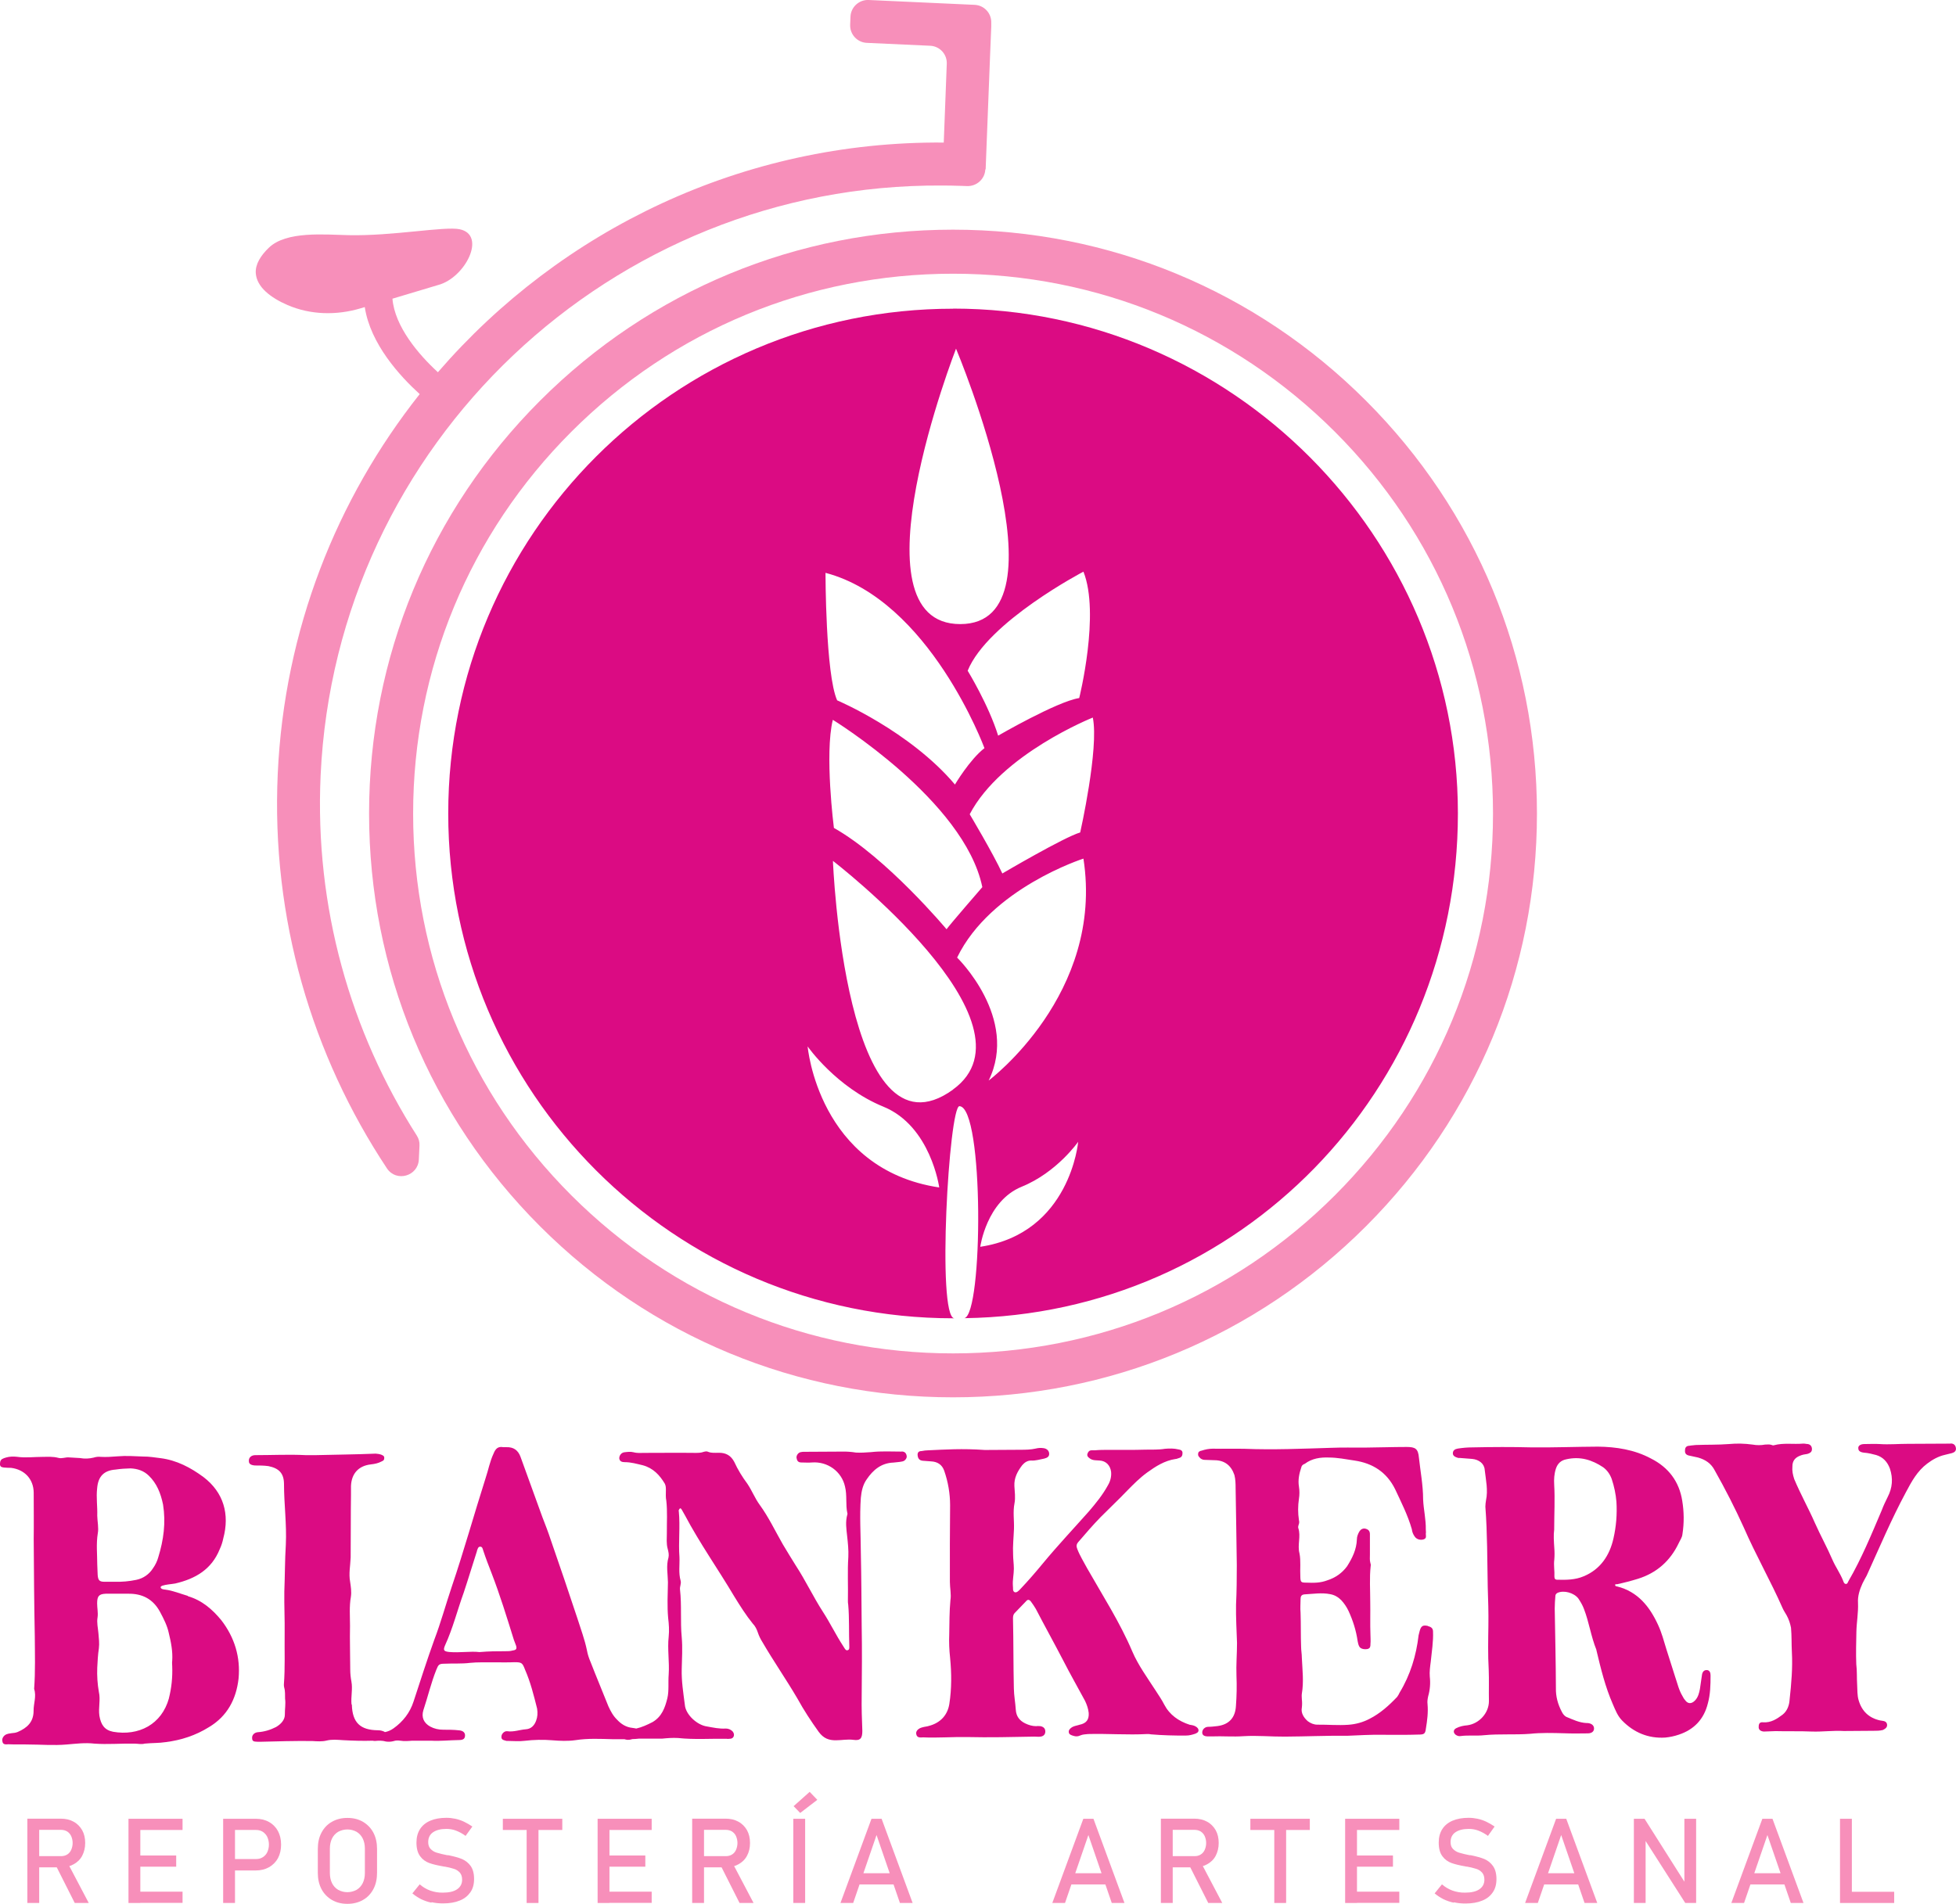
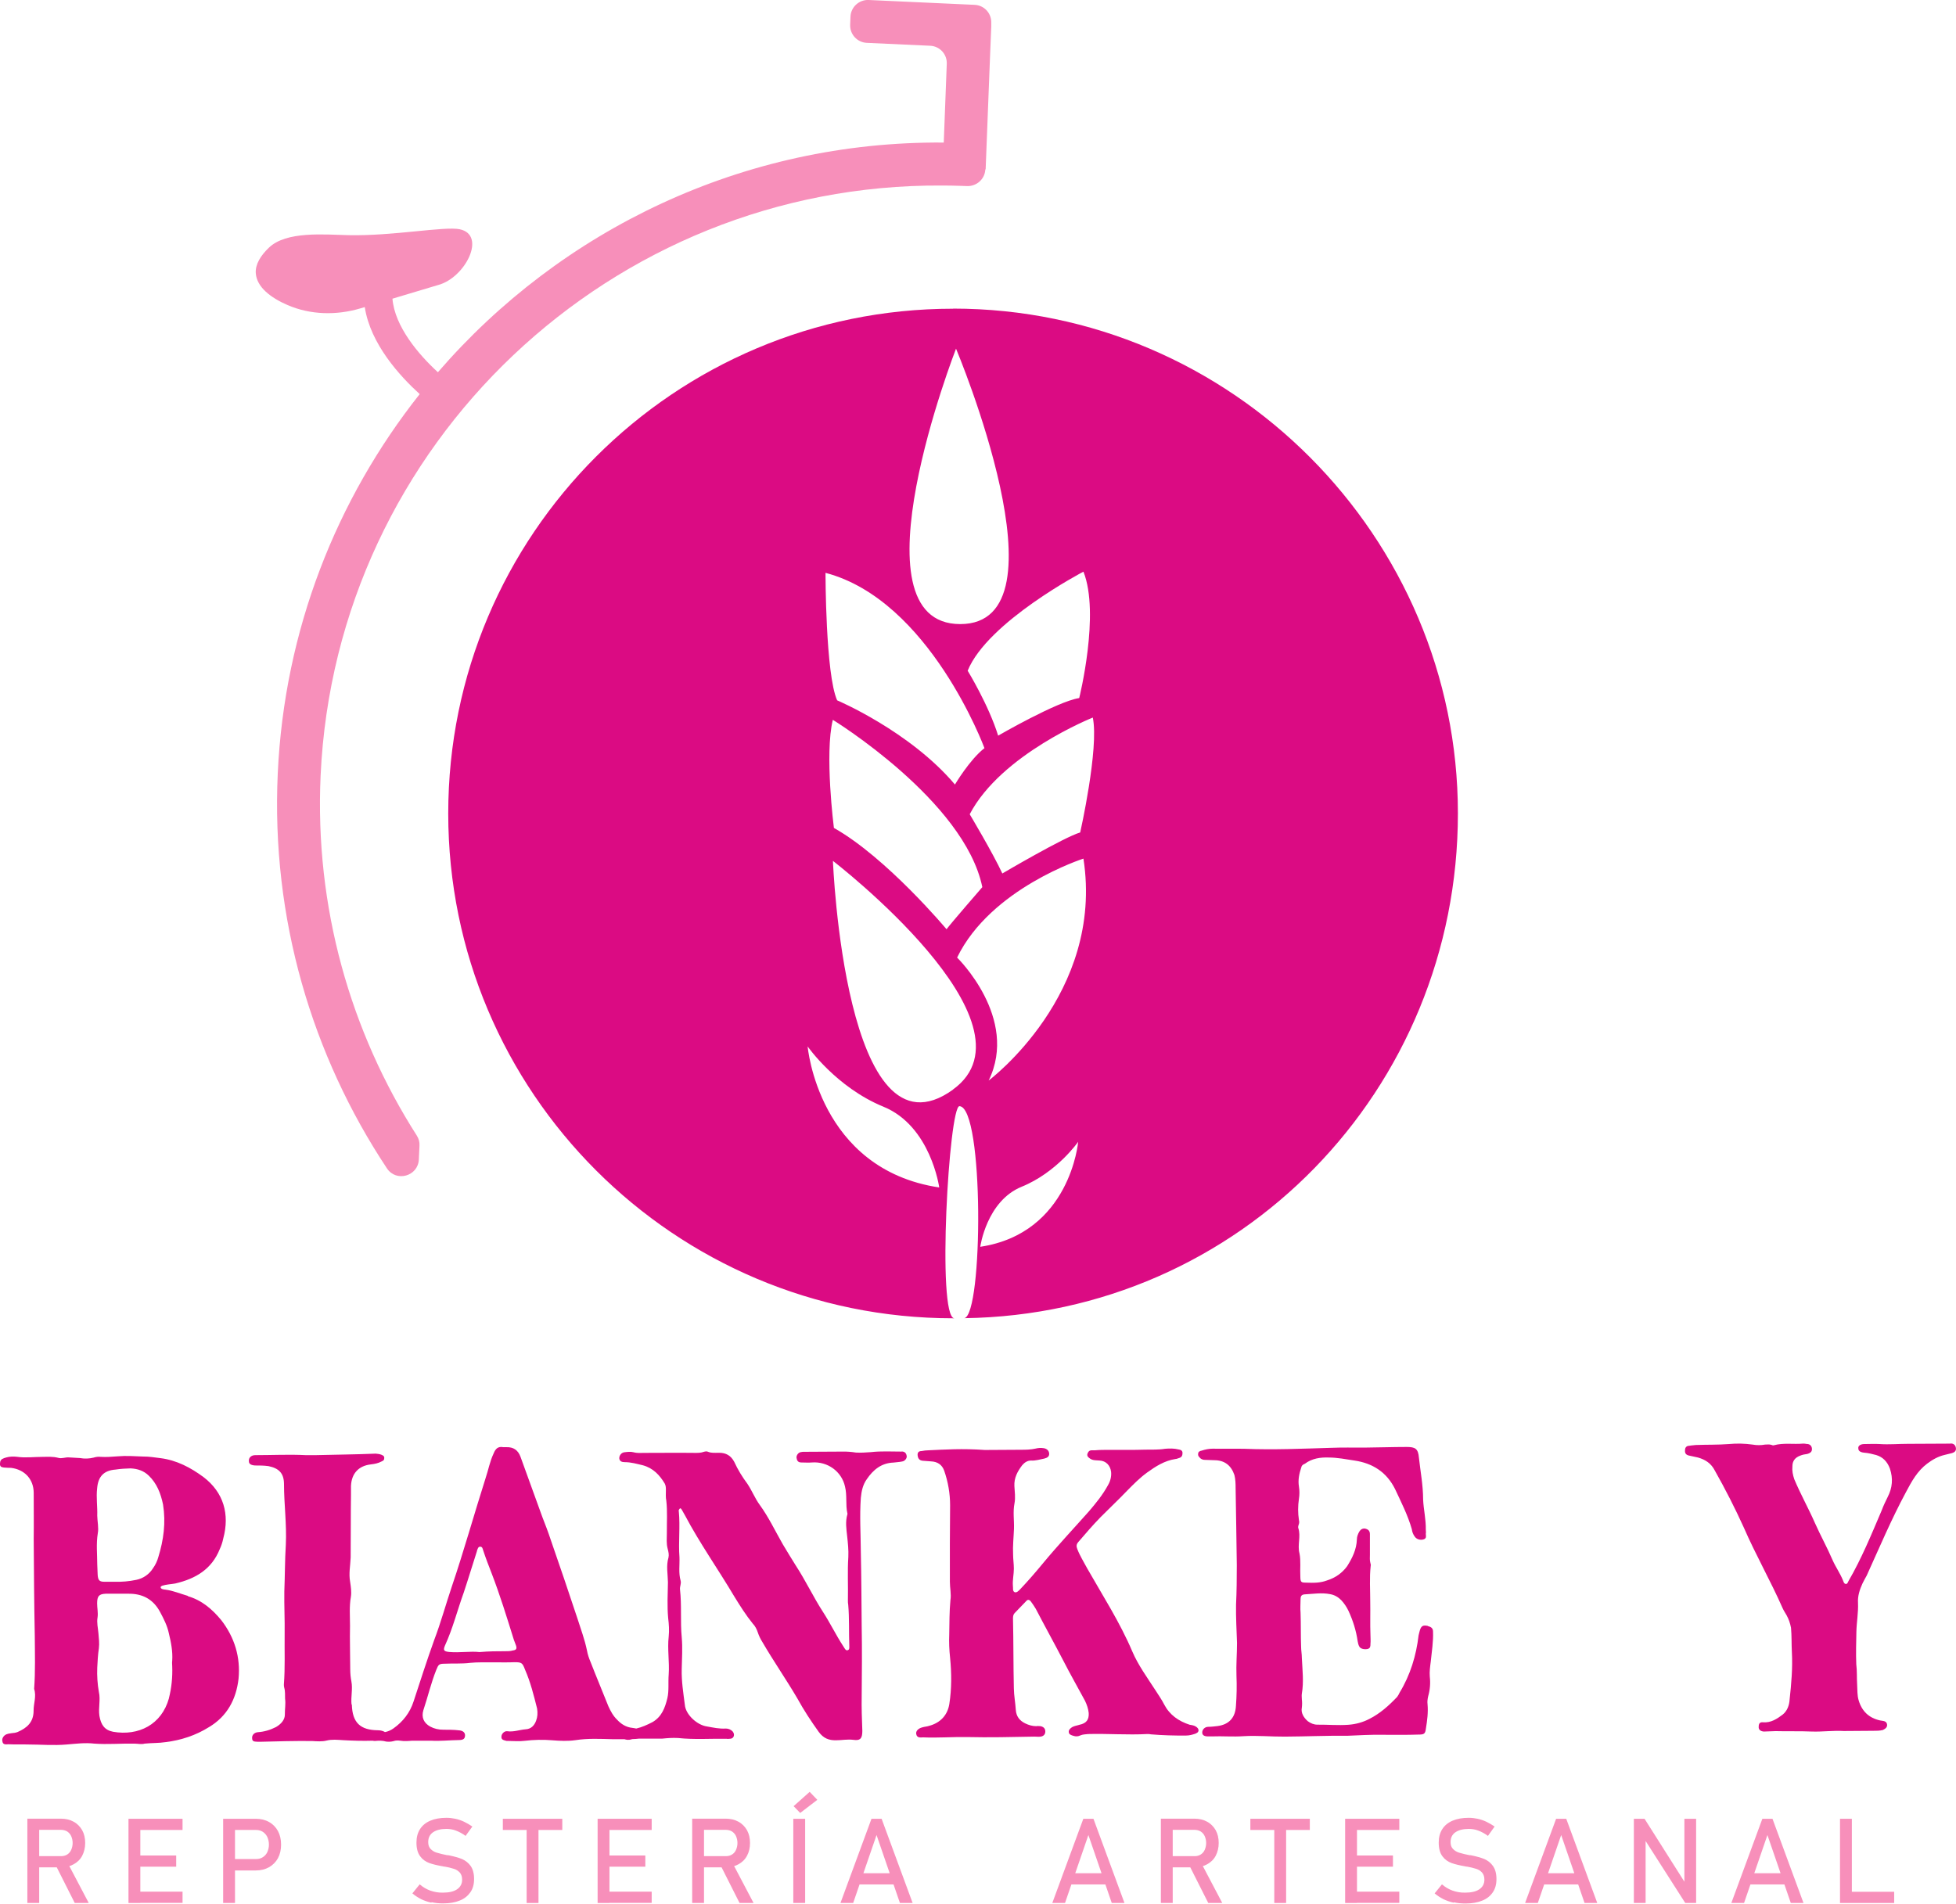
<svg xmlns="http://www.w3.org/2000/svg" id="Capa_1" version="1.1" viewBox="0 0 1816.2 1768.1">
  <defs>
    <style>
      .st0 {
        fill: #db0b83;
      }

      .st1 {
        fill: #f78fba;
      }
    </style>
  </defs>
  <g id="Capa_1-13">
    <g id="Capa_2-12">
      <g id="Capa_1-2-12">
        <path class="st0" d="M885,286.7c-258.9,0-468.8,209.9-468.8,468.8s209.9,468.8,468.8,468.8-.8,0,1.1,0c-16.4-1.2-4.9-197.4,4.8-197,22.9,1.1,21.9,193.5,4.5,196.9,256-3.5,458.3-212,458.3-468.8s-209.9-468.8-468.8-468.8h0ZM1002,648.3c-20.5,3.2-75.2,34.9-75.2,34.9-8.8-28.5-28.3-60.3-28.3-60.3,18.5-45.5,107.5-92,107.5-92,15.6,39.1-3.9,117.3-3.9,117.3h0ZM887.7,323.8s107.5,255.8,3.9,255.8-3.9-255.8-3.9-255.8h0ZM914.1,694.8c-13.7,10.6-27.4,33.8-27.4,33.8-42-49.7-109.4-78.2-109.4-78.2-10.8-24.3-10.8-118.4-10.8-118.4,96.8,25.4,147.6,162.8,147.6,162.8h0ZM912.1,823.9s-30.3,34.9-33.2,39.1c0,0-55.7-66.6-104.6-94.1,0,0-8.8-68.7-1-100.4,0,0,122.2,75,138.8,155.3h0s0,0,0,0ZM749.9,971.8s26.4,38,70.4,56c44,18,51.8,75,51.8,75-112.4-16.9-122.2-131.1-122.2-131.1h0s0,0,0,0ZM884.8,1012c-100.3,72.3-111.4-212.5-111.4-212.5,0,0,196.4,151.1,111.4,212.4h0ZM910.2,1157.9s5.8-42.5,38.5-55.8c32.7-13.3,52.4-41.7,52.4-41.7,0,0-7.3,84.9-90.9,97.5ZM918,1003.5c28.4-58.1-29.3-114.2-29.3-114.2,31.3-64.5,117.3-91.9,117.3-91.9,19.5,125.8-88,206.1-88,206.1h0ZM1003,773.1c-14.7,4.2-72.3,38.1-72.3,38.1-8.8-19-30.3-55-30.3-55,29.3-56,114.3-89.8,114.3-89.8,5.9,28.5-11.7,106.7-11.7,106.7h0Z" />
-         <path class="st1" d="M1268.3,372.1c-102.4-102.4-238.6-158.8-383.4-158.8s-281,56.4-383.4,158.8c-102.4,102.4-158.8,238.6-158.8,383.4s56.4,281,158.8,383.4c102.4,102.4,238.6,158.8,383.4,158.8s281-56.4,383.4-158.8c102.4-102.4,158.8-238.6,158.8-383.4s-56.4-281-158.8-383.4h0ZM1239.5,1110.1c-94.7,94.7-220.6,146.8-354.5,146.8s-259.8-52.2-354.5-146.8c-94.7-94.7-146.9-220.6-146.9-354.5s52.2-259.9,146.9-354.6,220.6-146.8,354.5-146.8,259.8,52.2,354.5,146.8c94.7,94.7,146.8,220.6,146.8,354.6s-52.2,259.8-146.8,354.5Z" />
        <path class="st1" d="M914.9,157.3c-.4,9-8.1,15.9-17.1,15.5h-.1c-1.9,0-3.9-.2-5.8-.2-5.8-.2-11.6-.3-17.3-.3-306.2-1.9-562.7,239.3-576.9,547.9-5.6,122.6,27.8,238.1,89.3,334.4,1.8,2.8,2.7,6,2.5,9.3l-.6,12.9c-.7,15.6-21,21.3-29.6,8.3-69.5-104.8-107.6-231.8-101.4-366.7,6.1-133.4,54.6-254.9,131.8-352.4-18.4-16.7-45.8-46.6-51-80.8l-4.1,1.2c-22.2,6.6-46.3,6.1-67.6-3.1-7.9-3.4-15-7.6-20.3-12.5s-8.7-10.6-9.2-17c-.6-8.4,4.7-16.6,12.1-23.7,16.2-15.7,51.6-12.2,74.2-11.7,40.8.9,88.8-8.4,103-5.5,25.4,5.3,5.1,45.2-20,51.8l-42.4,12.7c2.1,25.8,24.2,51.8,42.2,68.3,114.2-132.2,283.4-214.8,469.7-213.3,1.1-29.6,2.1-54.6,2.8-73.1.4-8.9-6.5-16.4-15.4-16.8l-58.9-2.7c-8.9-.4-15.8-8-15.4-16.9h0l.3-7.5c.4-8.9,8-15.8,16.9-15.4l98.4,4.5c8.8.4,15.7,7.8,15.4,16.7v3.7c-.1,0-1.7,43-4.3,109l-.6,15.5-.3,7.9h0Z" />
        <path class="st0" d="M174.4,1482.1c-7-2-13.7-4.9-20.9-5.8-1,0-2-.3-3-.6-.7-.3-1.3-1-1.3-1.3-.3-1,.7-1.3,1.3-1.7,4-1.3,8.3-1.4,12.2-2.1,18.9-4.4,33.8-13.2,41.3-31.8,1.5-3.2,2.6-6.5,3.3-10,6.1-22.6.3-42.8-18.3-57-12-8.9-25-15.7-39.9-17.6-5.3-.6-10.7-1.6-16-1.5-7.9-.3-15.9-.9-23.9-.2-5.3.4-10.3.8-15.6.5-2-.3-4.6,0-6.7.7-4.1,1-8.4,1.2-12.6.4-3.3-.3-7-.3-10.3-.6s-6.6,1.4-9.9.4c-5-1.3-9.6-.9-14.3-.9-8.3,0-16.3,1.1-24.3-.1-3-.3-6.6-.3-9.9.7-1.2.3-2.5.8-3.6,1.4-2,1.3-2,3.3-2,5.3.4,2.3,2,2.3,3.7,2.6,2.2.2,4.4.3,6.6.3,12.6,1.6,20.9,10.5,21,23.1,0,14.3.2,28.5,0,42.8.2,30.2.4,60.1,1,90,.1,16.6.6,33.2-.6,49.4,2.3,7-.6,13.6-.5,20.3,0,10.6-6.2,16-14.8,19.7-1.8.7-3.7,1-5.6,1.1-1.3.3-2.7.3-3.7.7-3.3.7-5.6,4-4.9,6.7.4,3.6,3.3,3,5.7,2.9,5.9.3,11.9,0,17.6.2,12.3,0,24.3,1.1,36.6,0,8.6-.7,16.9-1.8,25.5-.8,12.2.9,24.5-.2,36.8,0,3.6,0,7,.9,9.9,0,7-.7,13.2-.4,19.6-1.4,14.3-1.8,27.8-6.2,40.1-13.9,16.8-10,25.3-25.7,27.5-45,1.9-19.9-3.6-38.2-16-54.3-8.4-10.2-18-18.5-31-22.3h0ZM90.3,1407.7c.3-8.6-1.1-16.9-.1-25.5.9-11,6.2-16.6,17.1-17.4,4.6-.7,9.3-1,13.9-1.1,6.6.3,12.3,2.2,17,6.8,7.4,7.2,11,16.2,13.2,26.8,2.7,16.9.5,32.9-4.4,48.8-1,3.7-2.7,7.2-4.9,10.3-3.5,5.6-9.1,9.5-15.5,10.8-6.7,1.4-13.4,2-20.2,1.8h-9.3c-4.6,0-6-1.2-6.4-6.2,0-3.3-.4-6.6-.4-9.9,0-9.7-1.1-18.9.5-28.9,1-5-.4-11-.5-16.3h0ZM156.9,1577.1c-6.8,24.6-28.3,35.3-51.9,31.2-8-1.6-11.3-6.6-12.7-14.8-1.1-7.6,1.2-14.9-.5-22.2-1.3-7.4-1.8-15-1.5-22.5.3-6,.6-12,1.5-17.9.6-4.6,0-9.3-.4-14-.4-5-1.7-9.9-.8-14.9.6-4.3-.4-8.6-.4-12.9,0-6.7,1.6-8.7,7.9-9h20.9c13.2-.2,23.2,5,29.6,16.9,3.4,6.3,6.7,12.9,8.1,19.5,2.1,8.6,3.8,17.2,3.2,25.9-.3,1.6,0,3.3,0,5,.4,10.1-.6,20.1-3.1,29.9h0Z" />
        <path class="st0" d="M837.2,1348.1c-9.6,0-18.9-.6-28.5.5-4.6.3-9.3.7-14,.4-4.3-.7-8.6-1-12.9-.9l-35.2.2c-1,0-2,0-3,.3-2.3.3-4.3,3-4,5.3.4,2.6,1.4,4.3,4.4,4.3,3.3,0,6.7.3,9.9,0,14.6-1.1,27.6,8.4,30.7,22.3,2.1,8.3.4,16.9,2.2,24.9.3.3,0,.7,0,1-2,7-.9,13.6-.2,20.2.7,6.3,1.4,13,1.1,19.3-.9,13.2-.1,26.9-.4,40.5,0,1.3,0,2.7.3,4,1.1,12.6.5,25.5,1,38.5,0,1.3.3,3.3-1.7,3.7-1.6.3-2.3-1.3-3-2.3l-1-1.6c-6.7-10.2-12.1-21.5-18.8-31.8-9-13.9-16.1-29.1-25.2-43-4-6.3-8.1-13.2-12.1-19.8-7-12.2-13.1-25.2-21.5-36.7-4.4-6-7.1-13.2-11.4-19.5-4.7-6.3-8.8-13-12.1-20.2-3.1-5.9-7.7-8.6-14.4-8.5-3.3,0-6.7.4-9.9-.9-1.3-.7-2.7-.3-4,0-2.6,1-5.3,1-7.9,1-15.6-.2-31.2,0-47.1,0-3.3,0-6.6.4-10.3-.6-2.7-.7-5.6-.3-8.3,0-3,.3-4.9,3-4.9,5.6.3,3,2.7,3.6,5,3.6,6,0,11.3,1.6,16.9,2.9,9.6,2.6,15.7,9.2,20.4,17.1,1,2,1,4,1,6,0,3.3-.3,6.6.4,9.9,1.1,9.9.4,19.9.5,29.8,0,5-.6,9.9.8,14.9.7,2.7,1.3,5.3.7,8-2.3,7.7-.6,15.3-.5,22.9-.2,11-.8,22.2.2,33.2.7,5.6,1.1,11.6.5,17.3-1.3,11.6.8,23.5,0,35.2-.6,7.3.4,15-1.2,21.9-2.2,9-5.2,17.3-13.8,22.3-5,2.6-9.9,4.8-15.1,6-1.2-.3-2.3-.4-3.5-.6-6-.6-10.6-3.6-14.3-7.6-3.7-3.6-6-7.9-8.1-12.5-5.4-13.6-11.1-27.1-16.5-41-1.4-3.3-2.7-6.9-3.4-10.9-2.1-10.3-5.8-19.9-8.9-29.8-8.1-24.5-16.3-48.6-24.7-72.8-2.4-7.3-5.1-14.3-7.8-21.2l-20.3-56c-2.3-6.2-6.6-9.1-13-8.9h-3c-5-1-7.3,1.7-8.9,5.7-3.6,7.6-4.9,15.3-7.5,23-10.7,33.6-20.1,67.5-31.5,101.1-5.5,16.3-10,32.9-16.2,49.2-6.8,18.9-13,38.3-19.2,57.2-3.3,10.3-9.8,18.7-18.7,25-2.4,1.7-5.1,2.9-7.9,3.4h0c-.2-.2-.4-.3-.6-.4-1.9-.9-3.9-1.3-6-1.3-16.3-.2-23.6-7.1-24.1-23.7,0-.2-.1-.3-.3-.3h0c-.7-7,1.2-14.3-.1-21.2-.7-3.7-1.1-7.5-1.1-11.3,0-13.6-.5-27.2-.2-40.5,0-9-.8-17.9.8-26.9.7-4.7,0-9.3-.7-14-1.4-7.6.2-14.9.5-22.6.2-19.2,0-38.5.3-58.1v-8.3c.5-11.6,7.1-18.7,18.4-20,3.6-.4,7-1.1,9.9-2.7,1.7-.7,2.6-1.3,2.6-3.3s-1.3-2.3-2.7-3c-1.7-.6-3.5-.9-5.3-1-18.6.8-37.2.9-55.8,1.4h-8.9c-15.6-.8-31.2,0-47.1,0-3.6,0-6.3,2.3-5.9,5.7,0,2.3,1.7,3.6,5.6,3.9,4.4,0,8.3,0,12.6.6,9.7,2,14.3,6.6,14.4,16.5,0,18.6,2.6,37.5,1.7,56.4-.9,14.3-.8,28.9-1.4,43.5-.2,13.2.5,26.2.3,39.5-.2,15.6.5,31.2-.7,46.8,0,1,0,2,.3,3,1,3.3.7,7,.8,10.3.7,5-.3,9.6-.2,14.6s-3.6,9-8.2,11.7c-5.3,2.7-10.9,4.4-16.9,4.8-3.3.3-5.6,2.7-5.3,5.6,0,3.7,3,3,5.3,3.3h2c15.9-.4,32.2-.9,48.5-.7,4.3.3,9.3.6,13.2-.4,5.3-1.3,10.3-.7,15.3-.4,9.3.5,18.4.8,27.7.5.8.2,1.6.3,2.4.2,3.3-.3,6.6-.4,10,.6,2.3.3,4.7.2,6.9-.4,2-.7,4-.7,6.3-.4,3.7.6,7.3.3,11,0h17.6c8.3.5,17.2-.5,25.9-.6,4,0,5.6-1.3,5.6-4.4,0-2.6-2-4.3-5.3-4.6-5-.6-10-.6-15-.6-4.2,0-8.3-.9-12-2.9-6-3.3-8.4-8.6-6.4-15.2,4.2-12.6,7.1-25.2,12-37.5,2-5,2.6-5.7,7.9-5.7,7.9-.4,15.6.2,23.6-.8,6.9-.7,13.9-.4,20.6-.5,6.9,0,13.9.2,20.6-.1,6.6,0,7.3.6,9.7,6.9,5.1,11.6,8.1,23.8,11.2,36.1.7,4,.4,8-.9,11.3-1.6,4.4-4.6,7.7-9.6,8-5.6.4-11.3,2.7-17.3,1.8-2.6-.3-5.3,2.4-5.3,5-.3,3.3,2.7,3.3,4.7,4h1c5.3,0,10.6.6,15.9-.1,8.5-1,17-1.2,25.5-.5,7.3.6,14.6.9,21.6-.1,11.6-1.8,22.9-1.2,34.5-.9,3.6,0,7.2,0,11,0,2,.7,4.2.8,6.3.2.4-.1.8-.3,1.2-.3,1.9,0,3.9-.2,5.8-.4h21.5c5-.5,9.9-.9,15-.6,14.9,1.6,30.2.5,45.1.7,1,.3,2,0,3,0,1.6,0,3-.7,3.6-2.3s0-3.3-1.1-4.6c-1.7-1.7-3.9-2.6-6.3-2.6-6,.4-11.6-.9-17.3-1.9-9.3-1.2-20-11.1-20.7-20.1-1.4-11-3.2-21.9-2.9-33.2.2-10,.9-19.6,0-29.6-1.4-14.6.1-29.5-1.6-44.4-.3-2.7,1.3-5.3.6-8-2.1-7.3-.8-14.6-1.1-21.9-1.1-13.9.8-28.2-.6-42.5-.3-.3,0-1,0-1.3.3-.6.6-1.3,1.3-1.6.3-.3,1,.6,1.3,1l3,5.3c13.8,26.1,30.9,50.2,46,75.7,5.3,8.6,10.7,17.2,17.1,25.1,2.3,2.3,3.7,5.3,4.7,8.3,1,3,2.4,5.9,4.1,8.6,10.4,17.9,22.1,34.7,32.6,52.6,6,10.9,12.7,21.1,19.8,31,4.4,6,9.4,7.9,16,7.8,5.3,0,10.6-1.1,16.2-.4,6.7,1,8.3-1.7,8.3-8.3-.4-10.6-.8-21.6-.6-32.2.2-21.6.4-43.1,0-65.1-.2-22.9-.3-45.8-.8-69-.1-16.6-1.2-33.2,0-50.1.6-6.3,1.9-12.3,5.5-17.3,5.9-8.7,13.5-15.1,24.8-15.5,2.7-.4,5.3-.4,8-1,2.6-.3,4.6-3,4.3-5-.4-3-2.1-4.3-4.7-4.3h0ZM476.1,1532.8c-2.3.7-4.6.7-7.3.7-7.3,0-14.6,0-23.6.8-8.3-1-18.2.8-28.2-.1-5-.6-5.7-1.6-3.7-6.3,7.2-15.7,11.4-32.6,17.3-48.9,4.2-12.6,8.1-25.6,12.3-38.6v-.3c.7-1.7,1-3.7,3-3.7s2.3,2,2.7,3.3c2.4,7.3,5.1,14.3,7.8,21.2,7.8,20.2,14.2,41,20.7,61.9l2,5.3c1,3,.4,4.3-3,4.7h0Z" />
        <path class="st0" d="M1110.7,1603.7c-1.7-1.3-4-1.6-6-1.9-10.3-3.3-18.7-9.2-23.7-18.8-2.3-4.6-5.4-8.9-8.1-13.2-7.7-11.9-16.1-23.4-21.5-36-11.5-27.1-27.5-51.9-42-77.4-3.1-5.9-6.7-11.5-9.1-17.8-1-2.6-1-4.3,1-6.6,6.6-7.7,13.5-15.7,20.7-23.1,7.9-8,16.5-16,24.4-24.3,5.9-6,11.9-12.1,18.8-17.1,7.9-5.7,16.2-11,26.2-12.5,1.3,0,2.3-.7,3.6-1,2.3-.7,3-2.3,3-4.6s-1.7-3-3.7-3.3c-4-1-8.3-1-12.6-.6-6,1-12.2.7-18.2.8-11.3.4-22.9.1-34.2.2-4,0-8.3,0-12.6.4h-3c-2.3,0-3.3,1.3-4,3.3-.6,2.3,1,3.3,2.3,4.3,2.7,2,6,1.6,9,1.9,6,.3,10,4.6,10.7,10.6.4,4.3-.7,8.6-2.9,12.3-4.9,9-11.2,16.7-17.7,24.3-14.2,16-29,31.7-42.8,48.4-6.6,8-13.5,16-20.8,23.7-1.3,1.3-3.3,3.7-5.3,3-2.3-1-1.3-4-1.7-6-.4-5.3.9-10.6.9-15.9,0-4.3-.7-8.9-.7-13.2-.4-8,.5-15.6.8-23.6.3-8-1.1-15.9.5-23.9,1-5.3.2-10.7-.1-16-.4-7.6,2.9-13.6,7.2-19.3,2.3-2.7,5-4.4,8.3-4.4,4.3.3,8.3-1.1,12.2-1.8,2.7-.7,4.6-1.7,4.6-4.4s-2-4.9-5.3-5.3c-2.4-.4-4.9-.2-7.3.4-4.4,1-9,1.1-13.6,1.1l-33.5.2c-21.3-1.5-36.9-.4-52.5.3-2.1,0-4.2.3-6.3.7-3,0-4,1.7-3.6,4.4s1.7,4.3,4.7,4.6c2.6.3,5.3.3,7.9.6,5.6.3,10,2.9,12,8.6,3.6,10.3,5.5,21.2,5.5,32.1-.2,23.5-.3,47.4-.2,71.3,0,5.6,1.4,11.3.5,16.9-1,10.6-.9,21.2-1.1,31.9-.3,7,0,14.3.8,21.6,1.4,14.3,1.5,28.6-.7,42.8-1.6,10.3-8.2,17.6-18.8,20.4-2,.7-4,.7-6.3,1.4-4,1-6.3,3.7-5.6,6.4.7,3.6,4,3,6.3,2.9,13.6.6,26.9-.5,40.5-.3,20.9.5,41.8,0,62.8-.4,2,0,4,.3,5.9,0,2.7-.4,4.3-2.1,4.3-4.7s-1.3-4.3-4.4-5c-1.3,0-2.6-.3-4,0-3.6,0-7-1-10.3-2.6-5.3-2.6-8.3-6.6-8.7-12.6-.4-6.6-1.7-13.2-1.8-19.9-.5-21.5-.3-43.4-.8-65,0-2,.3-3.7,1.6-5l10.6-11c1.6-2,3.3-1.3,4.6.6,1.6,2.1,3,4.3,4.4,6.6,8.4,16.2,17.1,31.8,25.5,48,6.4,12.5,13.4,24.8,20.2,37.4,1.7,3.6,3,7.3,3.4,11.2.4,6.3-2.2,9.7-8.6,11-2,.7-4.6,1-6.6,2.1-1.7,1-3.6,2.7-3.3,4.6,0,2.3,2.3,3,4.4,3.6,2.1.7,4.3.6,6.3-.4,2.3-1,4.6-1,7.3-1.3,18.2-.5,36.5,1,54.8,0,1.2,0,2.4,0,3.6.3,10.6.9,21.6,1.2,32.5,1.1,3,0,5.6-.7,8.6-1.7,1.3-.7,2.7-1,3-3,0-1.6-1-2.6-2.4-3.6h0Z" />
        <path class="st0" d="M1325.8,1510c-4.6-1-6.3,0-7.6,4.7l-1,4c-2.2,18.9-7.7,36.9-17.6,53.2-.6,1.4-1.4,2.7-2.3,4-7.6,8-15.8,15.4-25.7,20.4-6.1,3.2-12.7,5-19.6,5.5-9.6.7-19.2-.2-28.8-.1-3.3,0-6.3-1.3-9-3.3-3.7-3.3-6.4-7.6-5.4-12.6.3-2.5.3-5.1,0-7.6,0-1.7-.3-3.4,0-5.3,1.9-11,.5-22.2,0-33.2,0-3.6-.7-7-.7-10.6-.4-10.3-.1-20.9-.5-31.5-.4-4,0-8.3,0-12.3,0-2.6.6-4.3,3.6-4.6,8-.4,15.9-1.8,23.9-.2,4,.7,7.3,2.6,10.3,5.6,2.7,2.9,5,6.3,6.7,9.9,4.1,8.9,7.1,18.2,8.5,28.1.3,1.7.7,3.7,1.7,5.3,1.3,2,4.7,2.6,7.6,2,2.6-.7,2.6-2.7,2.6-4.7.3-3,0-5.6,0-8.6-.4-9.9,0-20.2-.2-30.5,0-11-.8-22.2.4-33.2.3-1,0-2-.3-3-.7-2.6-.4-5-.4-7.6v-19.3c-.1-3-1.8-4.3-4.5-4.9-2.3-.3-4,.7-5.3,2.7-1.3,2.3-2.3,4.7-2.3,7.3-.3,9.3-4.2,17.3-9.1,25-4.6,6.3-10.9,10.7-18.5,13.1-6.3,2.4-12.6,2.4-19.2,2.1-5,0-5.6-.3-5.7-5.6-.4-7.3.6-14.6-.8-21.6-2.1-7.9,1.5-15.9-1.1-23.5-.3-1,0-2,.3-3,.6-1.4.7-2.9.3-4.3-1-6.6-1-13.3,0-19.9.6-3.7.6-7.6,0-11.3-1-6,.2-12,2.2-17.9.3-1.7,1.6-2.7,3.3-3.3,6.6-5,14.5-6.1,22.2-5.8,7.9,0,15.9,1.6,23.9,2.8,16.9,2.5,29.9,10.8,37.7,26.6,5.7,12.2,11.8,24.2,15.5,37.1.3,2.5,1.2,4.9,2.7,6.9,1.7,2.6,5.3,3.6,8.3,2.6s2-3.3,2-5.3c.3-1.3,0-2.3,0-3.6.2-9.7-2.1-18.9-2.5-28.2,0-13.2-2.5-25.9-3.9-38.8-.7-8.3-3.4-9.9-11.3-9.9-13.3,0-26.6.5-39.8.6-9.9,0-20.2-.2-30.5.2-26.6.8-53.4,2-80.3.9-9.9-.2-19.6.1-29.5-.1-3.5,0-7,.7-10.3,1.8-1.7.3-3.3,1-3.3,3-.3,2,1,3,2.3,4.3,1.2.9,2.8,1.4,4.4,1.3,2.6,0,5.6.3,8.3.3,9.6,0,15.7,4.9,18.7,13.8,1,4,1.1,8.3,1.1,12.2.5,23.9.7,47.8,1.1,71.4,0,12.3-.1,24.5-.7,36.8-.2,11.6.5,23.6.9,35.5,0,10.3-.9,20.3-.5,30.6.4,9.3.2,18.6-.5,27.9-.6,11-6.5,17.3-17.1,18.7-3,.3-5.6.7-8.6.7s-5.6,2.3-5.6,5.3c0,2.3,1.7,3.6,5.3,3.6h3.7c9.6-.4,19.6.5,29.2-.2,13-.8,25.9.5,38.5.4,19.3-.1,38.2-1,58.4-.8,9.9-.4,21.2-1.1,32.2-.9,11.3,0,22.6.2,33.5-.2,5.3,0,6.3-.7,6.9-5.7,1.2-7.3,2.2-14.9,1.5-22.6-.3-2.3,0-4.6.6-7.3,1.7-5.9,2.2-12.1,1.5-18.2-.4-4.6.3-9.3.9-14,.9-9.3,2.5-18.6,2.1-27.9,0-2.9-1.7-4.3-4.4-4.9h0Z" />
-         <path class="st0" d="M1584.6,1551c-2.7,0-4,2.1-4.3,4.7l-1.9,13c-.7,3.6-1.6,7.3-4.3,10.3-3.3,3.6-6.9,3.7-9.6-.3-1-1-1.7-2.6-2.3-3.6-3.4-5.6-4.7-11.9-6.8-17.9l-8.1-25.5c-2.4-7.9-4.4-15.5-7.8-22.8-7.8-16.9-18.8-30.8-38.1-35.6-.7,0-1.7-.3-1.7-1.3s1-.7,1.7-.7c6.6-1.4,13.1-3.1,19.6-5.1,17.2-5.4,29.8-16.5,37.6-32.8,1.3-3,3.3-5.3,3.6-8.7,1.6-10.2,1.5-20.7-.2-30.9-2.8-17.9-12.8-31.1-29.1-39.3-15.3-8.2-32.2-10.8-49.2-11-20.2.1-40.9.9-61.1.7-18.6-.5-37.2-.4-55.7,0-4.4,0-8.9.4-13.3,1.1-2.6.4-4.6,1.7-4.6,4.4s2.7,3.6,5,4.3h1.3s11.6.9,11.6.9c6.3.6,11.3,4.3,11.7,10.2,1.1,9.6,3.2,18.9,1.2,28.2-.3,2-.6,4-.6,6,1.9,24.9,1.7,49.8,2.2,74.7.4,12,.8,23.9.6,35.8-.2,13.6-.5,27.2.3,40.9.4,9.6,0,19.2.2,29.2,0,11-9.1,21-20.1,22.4-3.6.3-7,1-10.3,2.7-2.6,1.3-3,4-.6,6,1.3,1,3,1.6,4.6,1.3,7.3-1,14.6,0,21.9-.8,14.3-1.4,28.6-.2,42.8-1.3,10.3-1.1,20.9-.8,31.5-.5,7.3.3,14.6.2,21.9.1,4,0,6-2,5.9-4.7s-2.3-4.6-6-4.9h-1c-6.7-.3-12.6-3.2-18.9-5.8-1.7-1-3-2.6-4-4.6-3.7-7-5.7-14.3-5.5-22.2-.1-24.6-.7-49.1-1.1-73.7,0-4,.3-7.6.6-11.6,0-1.3.7-2.3,2-3,6-2.7,15.3,0,19.3,5.2,2,3,4,6.3,5.3,9.9,4.7,12.2,6.5,25.5,11.5,37.8v.3c4.1,17.2,8.2,34.1,15.3,50.3,2.3,5.3,4.4,10.9,8.7,15.2,10.7,10.9,24,16.7,39.9,15.7,4.3-.4,8.5-1.3,12.6-2.7,14.2-4.7,23.4-14.4,27-29.1,2.3-8.3,2.5-16.9,2.5-25.9,0-2.4-.7-5-3.7-5h0ZM1470.5,1463.9c-7.9,3.4-16.3,3.4-24.5,3.2-2,0-2.7-1-2.7-3,.3-5-.8-10.3-.1-15.6.3-3.6.3-7.3,0-11-.4-6-.8-12-.1-16.9,0-14.6.8-28.2,0-41.8-.3-5,0-9.9,1.6-14.9,1.6-4.7,4.6-7.7,9.9-8.7,12.6-2.8,23.5.5,33.9,7.4,3.6,2.6,6.3,6.3,8,10.9,2.3,6.9,3.8,14,4.4,21.2.7,11.5-.2,23-2.8,34.2-3.5,15.6-12.1,28.6-27.6,35h0Z" />
        <path class="st0" d="M1811.1,1340.7l-39.8.2c-8.7,0-17.3.8-25.9.2-4.6-.3-9.6,0-14.3,0-3.6,0-6,1.7-5.6,4,0,2.3,1.7,3.6,5.3,4,4,.3,7.6,1.2,11.3,2.2,6.3,1.9,10.3,6.2,12.7,12.5,3.1,9.3,2.4,17.9-2.1,26.6-2,4-3.9,8-5.5,12.3-9.5,22.3-18.6,44.6-30.8,65.6-.6,1-1,3-2.6,2.7-1.3,0-2-1.7-2.3-2.7-2.7-6.9-7-12.9-9.8-19.2-5.1-11.9-11.4-23.2-16.5-34.7-6.1-13.9-13.4-26.8-19.2-40.7-1.3-4-2.1-7.6-1.7-12,0-5,2.6-8,6.9-9.7,2.3-1,4.6-1.4,6.9-1.7,3.3-1,4.6-2.3,4.3-5.3-.4-2.7-2.3-4-5-4-1-.3-2.3-.3-3.3-.3-9,.8-17.9-.9-26.9,1.5-.7.3-1.7,0-2.3-.3-2-.7-4-.3-6-.3-3.8.7-7.7.7-11.6,0-7.3-1-14.6-1.2-21.9-.5-10.3.8-20.6.5-30.9.9-2,.3-4,.3-5.9.7-2.7,0-4,1.7-4,4-.3,2.7.7,4.3,3.3,5l8.7,1.9c7,2,12.3,5.5,15.7,12.2,9.7,17.2,18.8,35,26.9,52.9,11.1,25.5,24.9,49.6,36,74.8,1,2.3,2.4,4.3,3.7,6.6,2,3.6,3.3,7.5,4.1,11.6.7,7.6.4,15.3.8,22.6.8,14.6-.5,29.5-2.1,44.1-.3,5.3-2.2,10.6-6.5,14-5.3,4-10.9,7.7-18.2,7.1-3-.3-4,1.3-4,4-.3,2.6,1.4,4.3,4.7,4.6,3.7,0,7.3-.4,11-.4,11.3.3,22.6-.1,33.9.4,9.9.3,19.6-1.1,29.5-.5l27.5-.2c3,0,5.6,0,8.6-.7,2-1,4.3-2.3,4-5s-2.3-3.3-4.4-3.6c-.7,0-1.3-.3-2-.3-10.3-2.2-17-8.5-20-18.7-1.4-4.6-1.1-9.6-1.4-14.6-.4-6.3,0-12.6-.8-18.9-.4-9.9-.1-20.2.1-30.2.2-9,1.9-17.6,1.5-26.9-.4-6.3,1.6-12.3,4.2-18,1.3-2.6,2.6-5,3.9-7.3,11.8-26,22.9-52.3,36.3-77.2,5.3-10,10.5-19.7,19.8-26.7,4.9-3.7,10.2-6.7,16.2-8.1,2.3-.7,4.6-1,6.9-1.7s4-2,3.6-4.7-2-4.3-5-4.2h0Z" />
        <path class="st1" d="M25.4,1689h11v78.3h-11v-78.3ZM30.2,1723.8h26.7c1.9,0,3.9-.5,5.5-1.5,1.6-1,2.9-2.5,3.7-4.3,1.8-4.1,1.8-8.7,0-12.8-.8-1.8-2.1-3.2-3.7-4.3-1.7-1-3.6-1.5-5.6-1.5h-26.7v-10.4h26.3c4.5,0,8.5.9,11.9,2.8,3.4,1.8,6.1,4.6,8,7.9,1.9,3.4,2.8,7.4,2.8,11.9s-1,8.4-2.8,11.9c-1.8,3.4-4.6,6.1-8,7.9-3.4,1.9-7.4,2.8-11.9,2.8h-26.3v-10.4h0ZM51.5,1731.8l10.9-2.5,20,38h-13l-17.9-35.5h0Z" />
        <path class="st1" d="M119.3,1689.1h11v78.2h-11v-78.2ZM124.6,1689.1h44.9v10.4h-44.9v-10.4ZM124.6,1723.2h39v10.4h-39v-10.4ZM124.6,1756.8h44.9v10.4h-44.9v-10.4Z" />
        <path class="st1" d="M207.2,1689.1h11v78.2h-11v-78.2ZM212.8,1726.5h25c2.2,0,4.4-.5,6.2-1.7,1.8-1.1,3.3-2.8,4.2-4.7,2-4.5,2-9.6,0-14.1-.9-1.9-2.4-3.6-4.2-4.8-1.9-1.2-4-1.7-6.2-1.7h-25v-10.4h24.7c4.7,0,8.8,1,12.3,3,3.5,1.9,6.4,4.9,8.3,8.4,1.9,3.6,2.9,7.8,2.9,12.6s-1,9-2.9,12.6c-1.9,3.5-4.8,6.4-8.3,8.4-3.6,2-7.7,3-12.3,3h-24.7v-10.5h0Z" />
-         <path class="st1" d="M308.2,1764.5c-4.1-2.4-7.5-5.9-9.7-10.1-2.3-4.4-3.4-9.4-3.4-15.1v-22.2c0-5.7,1.1-10.8,3.4-15.1,2.2-4.2,5.5-7.8,9.7-10.1,4.2-2.4,9-3.6,14.4-3.6,5.4,0,10.3,1.2,14.4,3.6,4.1,2.4,7.5,5.9,9.7,10.1,2.3,4.4,3.4,9.4,3.4,15.1v22.2c0,5.7-1.1,10.8-3.4,15.1-2.2,4.2-5.5,7.8-9.7,10.1-4.2,2.4-9,3.6-14.4,3.6s-10.3-1.2-14.4-3.6ZM331.1,1755.1c2.5-1.5,4.4-3.6,5.7-6.2,1.3-2.7,2-5.8,2-9.3v-22.9c0-3.5-.7-6.6-2-9.3-1.3-2.6-3.2-4.7-5.7-6.2-5.3-2.9-11.7-2.9-17.1,0-2.5,1.5-4.4,3.6-5.7,6.2-1.3,2.7-2,5.8-2,9.3v22.9c0,3.5.7,6.6,2,9.3,1.3,2.6,3.2,4.7,5.7,6.2,5.3,2.9,11.7,2.9,17.1,0Z" />
        <path class="st1" d="M400.5,1767c-3.3-.7-6.4-1.8-9.4-3.2-2.9-1.5-5.7-3.3-8.2-5.4l6.8-8.4c2.9,2.5,6.2,4.5,9.8,5.8,3.7,1.3,7.7,2,11.7,1.9,5.7,0,10.1-1,13.2-3.1s4.7-5.1,4.7-8.9h0c0-2.8-.7-4.9-2.1-6.6-1.5-1.6-3.4-2.9-5.5-3.5-2.8-.9-5.7-1.6-8.7-2.1-.1,0-.2,0-.3,0s-.2,0-.3,0l-.8-.2c-5.2-.9-9.5-1.9-12.8-3.1-3.3-1.2-6.3-3.3-8.4-6.2-2.3-3-3.5-7.2-3.5-12.8h0c0-4.9,1.1-9,3.3-12.5,2.2-3.4,5.3-6,9.5-7.8,4.2-1.8,9.2-2.7,15-2.7,2.8,0,5.5.3,8.3.9,2.8.6,5.4,1.5,8,2.7,2.7,1.3,5.3,2.8,7.8,4.5l-6.3,8.7c-2.7-2-5.7-3.7-8.9-4.9-2.8-1.1-5.9-1.6-8.9-1.6-5.3,0-9.5,1.1-12.5,3.2-3,2.1-4.4,5.2-4.4,9.1h0c0,2.8.8,4.9,2.3,6.4,1.6,1.6,3.5,2.8,5.7,3.4,3.1.9,6.3,1.7,9.5,2.3.1,0,.3,0,.4,0,.1,0,.3,0,.4,0,.2,0,.4,0,.6.1s.4,0,.6.1c4.7,1,8.7,2.1,11.9,3.4,3.2,1.4,6,3.6,8,6.4,2.1,3,3.2,7,3.2,12.1h0c0,4.9-1.1,9-3.4,12.3s-5.5,6-9.8,7.7c-4.3,1.8-9.5,2.7-15.5,2.7-3.6,0-7.2-.3-10.7-1.1h0Z" />
        <path class="st1" d="M466.9,1689.1h55.2v10.4h-55.2v-10.4ZM489,1695.5h11v71.8h-11v-71.8Z" />
        <path class="st1" d="M554.9,1689.1h11v78.2h-11v-78.2ZM560.2,1689.1h44.9v10.4h-44.9v-10.4s0,0,0,0ZM560.2,1723.2h39v10.4h-39v-10.4ZM560.2,1756.8h44.9v10.4h-44.9v-10.4s0,0,0,0Z" />
        <path class="st1" d="M642.7,1689h11v78.3h-11v-78.3ZM647.5,1723.8h26.7c1.9,0,3.9-.5,5.5-1.5,1.6-1,2.9-2.5,3.7-4.3,1.8-4.1,1.8-8.7,0-12.8-.8-1.8-2.1-3.2-3.7-4.3-1.7-1-3.6-1.5-5.6-1.5h-26.7v-10.4h26.3c4.5,0,8.5.9,11.9,2.8,3.4,1.8,6.1,4.6,8,7.9,1.9,3.4,2.8,7.4,2.8,11.9s-.9,8.4-2.8,11.9c-1.8,3.4-4.6,6.1-8,7.9-3.4,1.9-7.4,2.8-11.9,2.8h-26.3v-10.4h0ZM668.8,1731.8l10.9-2.5,20,38h-13l-17.9-35.5h0Z" />
        <path class="st1" d="M747.6,1767.3h-11v-78.2h11v78.2ZM737,1677.3l14.8-13.2,7.1,7.4-15.9,12.2-6.1-6.3h0Z" />
        <path class="st1" d="M809.2,1689.1h9.4l28.8,78.2h-11.8l-21.7-63.1-21.7,63.1h-11.8l28.8-78.2h0ZM793.7,1739.7h41.2v10.4h-41.2v-10.4Z" />
        <path class="st1" d="M1005.9,1689.1h9.4l28.8,78.2h-11.8l-21.7-63.1-21.7,63.1h-11.8l28.8-78.2h0ZM990.3,1739.7h41.2v10.4h-41.2v-10.4Z" />
        <path class="st1" d="M1077.9,1689h11v78.3h-11v-78.3ZM1082.7,1723.8h26.7c2,0,3.9-.5,5.5-1.5,1.6-1,2.9-2.5,3.7-4.3,1.8-4.1,1.8-8.7,0-12.8-.8-1.8-2.1-3.2-3.7-4.3-1.7-1-3.6-1.5-5.6-1.5h-26.7v-10.4h26.3c4.5,0,8.5.9,11.9,2.8,3.4,1.8,6.1,4.6,8,7.9,1.9,3.4,2.8,7.4,2.8,11.9s-1,8.4-2.8,11.9c-1.8,3.4-4.6,6.1-8,7.9-3.4,1.9-7.4,2.8-11.9,2.8h-26.3v-10.4s0,0,0,0ZM1104,1731.8l10.9-2.5,20,38h-13l-17.9-35.5h0Z" />
        <path class="st1" d="M1161,1689.1h55.2v10.4h-55.2v-10.4ZM1183.2,1695.5h11v71.8h-11v-71.8Z" />
        <path class="st1" d="M1249,1689.1h11v78.2h-11v-78.2ZM1254.4,1689.1h44.9v10.4h-44.9v-10.4ZM1254.4,1723.2h39v10.4h-39v-10.4ZM1254.4,1756.8h44.9v10.4h-44.9v-10.4Z" />
        <path class="st1" d="M1349.7,1767c-3.3-.7-6.4-1.8-9.4-3.2-2.9-1.5-5.7-3.3-8.2-5.4l6.8-8.4c2.9,2.5,6.2,4.5,9.8,5.8,3.7,1.3,7.7,2,11.7,1.9,5.7,0,10.1-1,13.2-3.1s4.7-5.1,4.7-8.9h0c0-2.8-.7-4.9-2.1-6.6-1.5-1.6-3.4-2.9-5.5-3.5-2.8-.9-5.8-1.6-8.7-2.1-.1,0-.2,0-.3,0s-.2,0-.3,0l-.8-.2c-5.2-.9-9.5-1.9-12.8-3.1-3.3-1.2-6.3-3.3-8.4-6.2-2.3-3-3.5-7.2-3.5-12.8h0c0-4.9,1.1-9,3.3-12.5,2.2-3.4,5.3-6,9.5-7.8,4.2-1.8,9.2-2.7,15-2.7,2.8,0,5.5.3,8.3.9,2.8.6,5.4,1.5,8,2.7,2.7,1.3,5.3,2.8,7.8,4.5l-6.2,8.7c-2.7-2-5.7-3.7-8.9-4.9-2.8-1.1-5.9-1.6-8.9-1.6-5.3,0-9.5,1.1-12.5,3.2-3,2.1-4.4,5.2-4.4,9.1h0c0,2.8.8,4.9,2.3,6.4,1.6,1.6,3.6,2.8,5.7,3.4,3.1.9,6.3,1.7,9.5,2.3.1,0,.3,0,.4,0s.3,0,.4,0c.2,0,.4,0,.6.1s.4,0,.6.1c4.7,1,8.7,2.1,11.9,3.4,3.2,1.4,6,3.6,8,6.5,2.1,3,3.2,7,3.2,12.1h0c0,4.9-1.1,9-3.4,12.3-2.3,3.4-5.5,6-9.8,7.7-4.3,1.8-9.5,2.7-15.5,2.7-3.6,0-7.2-.3-10.7-1.1h0Z" />
        <path class="st1" d="M1444.9,1689.1h9.4l28.8,78.2h-11.8l-21.7-63.1-21.7,63.1h-11.8l28.8-78.2h0ZM1429.3,1739.7h41.2v10.4h-41.2v-10.4Z" />
        <path class="st1" d="M1517,1689.1h10l38.3,60.5-1.3,1.4v-61.9h10.9v78.2h-10.1l-38.1-59.6,1.3-1.4v61h-10.9v-78.2h0Z" />
        <path class="st1" d="M1636.4,1689.1h9.4l28.8,78.2h-11.8l-21.7-63.1-21.7,63.1h-11.8l28.8-78.2h0ZM1620.8,1739.7h41.2v10.4h-41.2v-10.4Z" />
        <path class="st1" d="M1708.5,1689.1h11v78.2h-11v-78.2ZM1714,1756.9h44.8v10.4h-44.8v-10.4h0Z" />
      </g>
    </g>
  </g>
</svg>